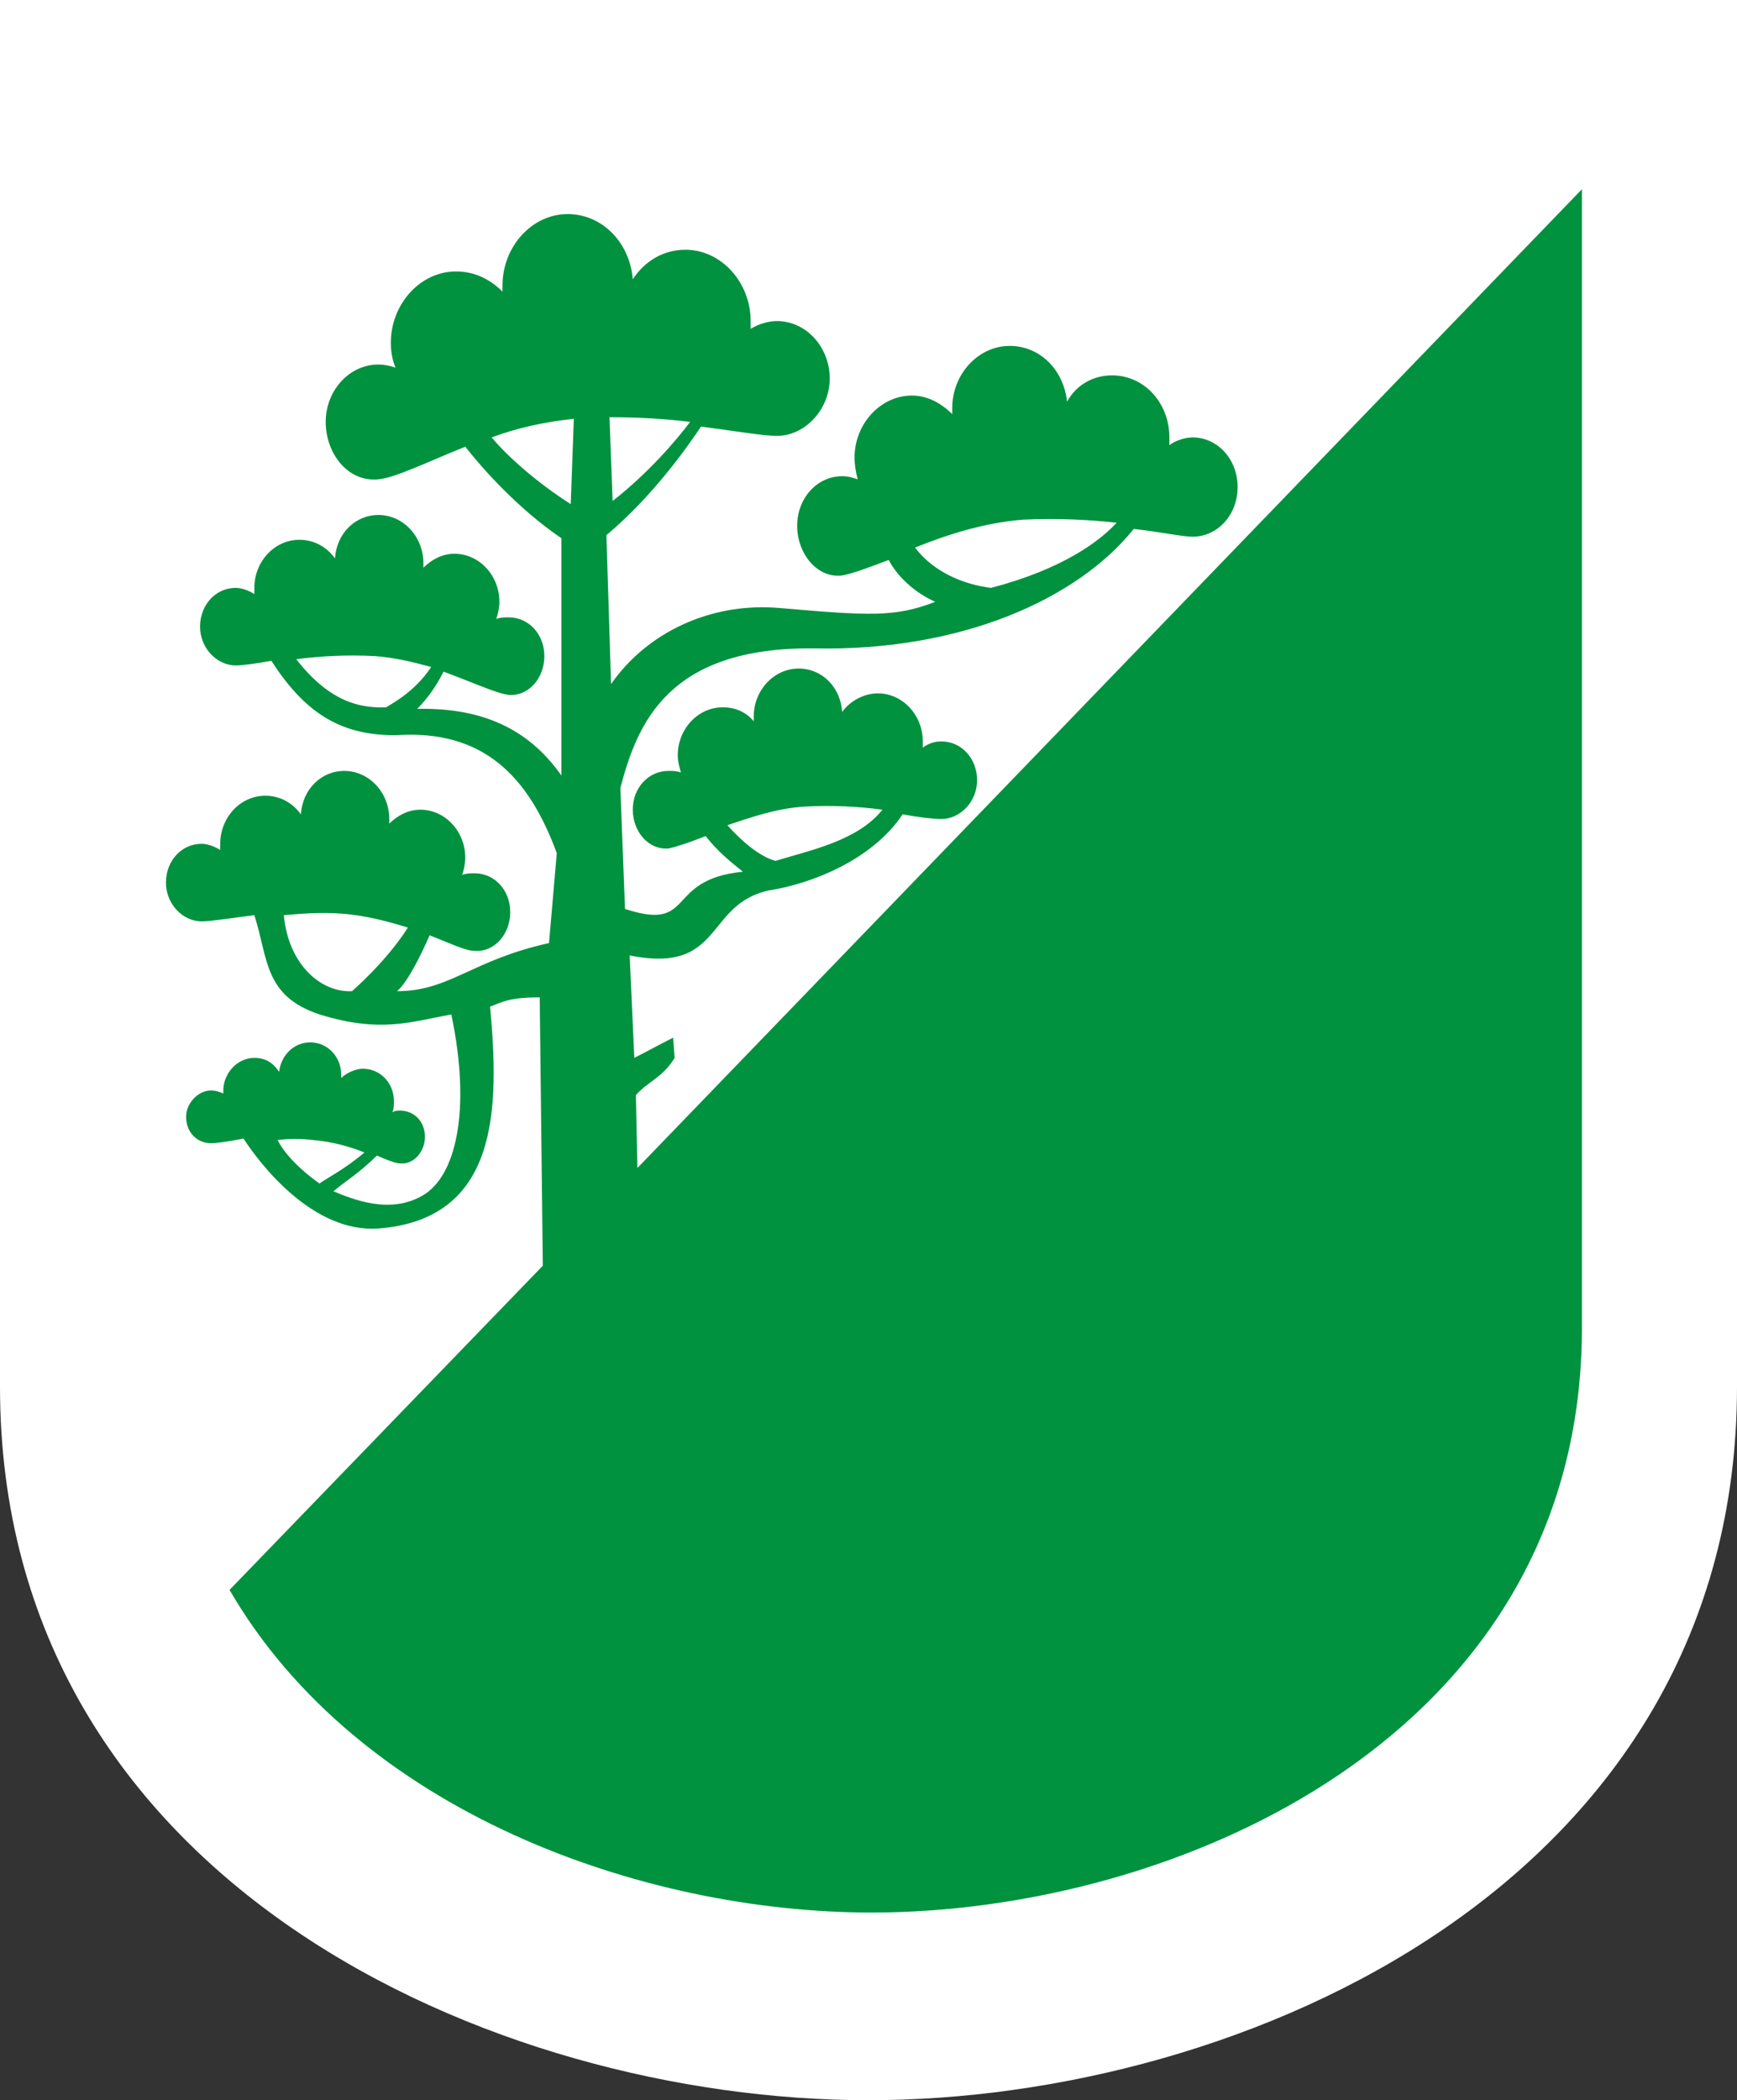
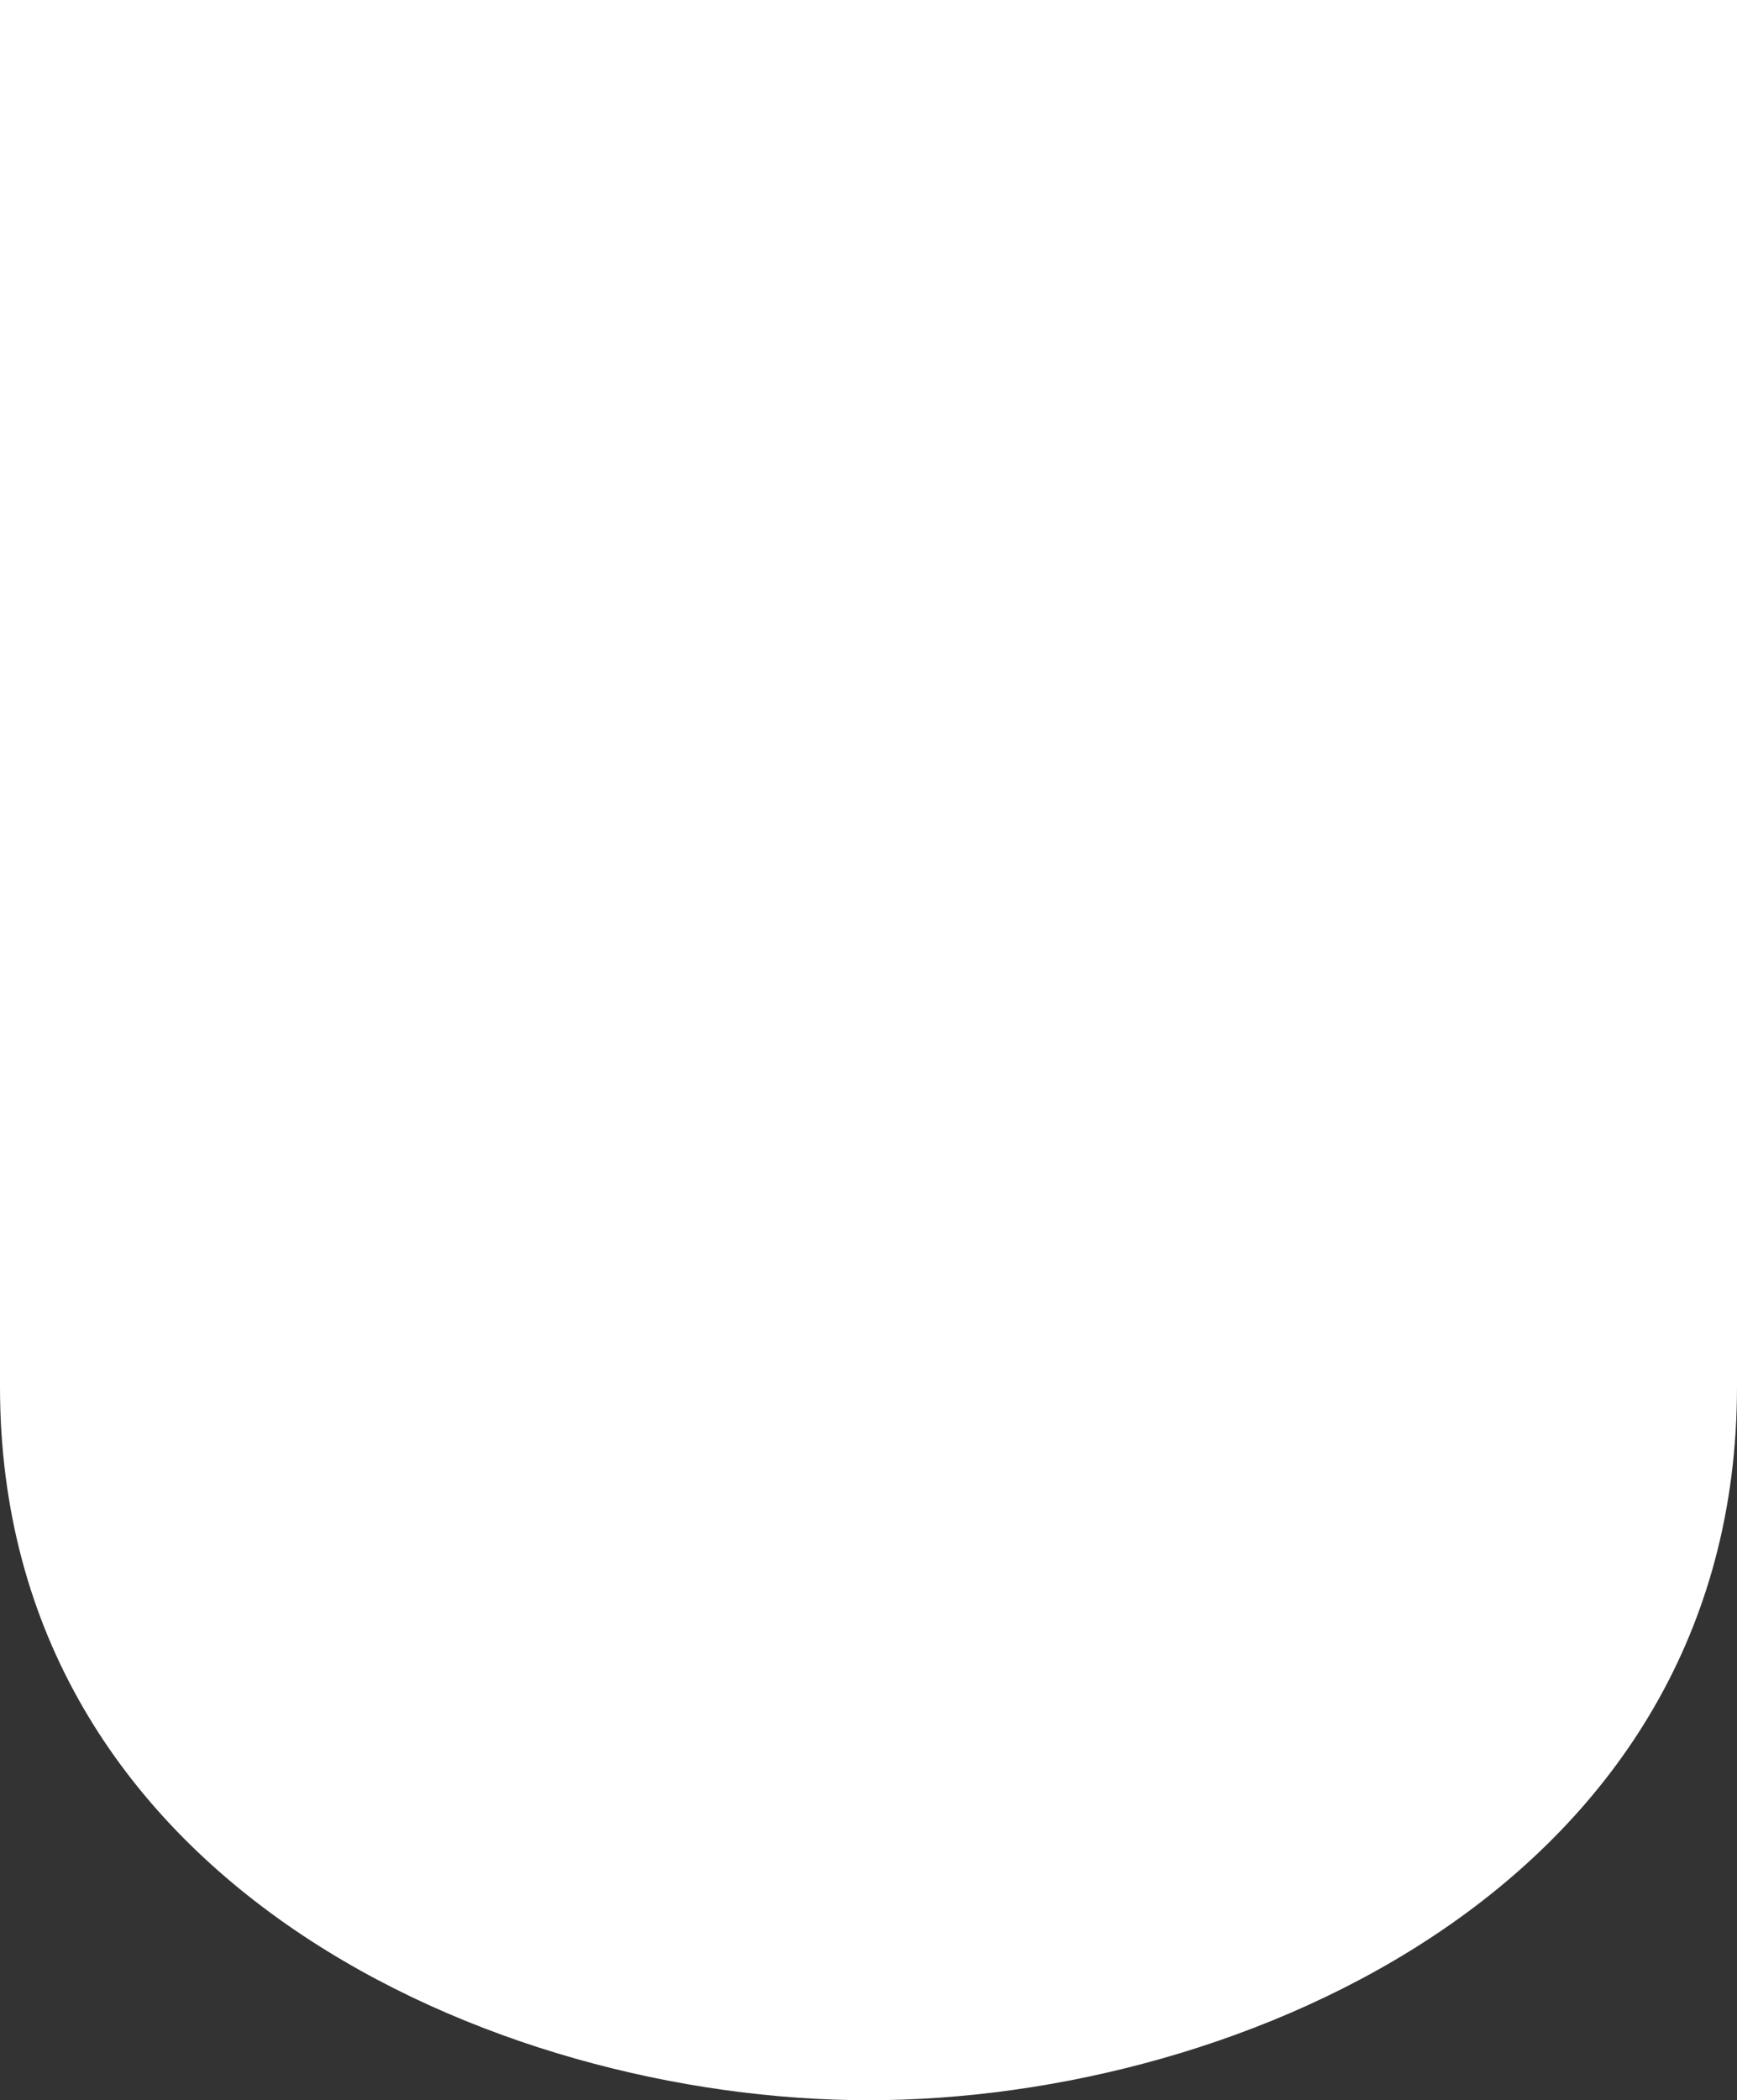
<svg xmlns="http://www.w3.org/2000/svg" xmlns:xlink="http://www.w3.org/1999/xlink" width="112" height="135.4" viewBox="0 0 112 135.4">
  <rect x="0" y="0" width="112" height="135.4" fill="#333333" stroke="none" />
  <path d="M0 0v89.4c0 32 31.9 46 56 46s56-14 56-46V0H0z" fill="#fff" />
  <defs>
-     <path id="a" d="M10.4 12.2H102v111.1H10.4z" />
-   </defs>
+     </defs>
  <clipPath id="b">
    <use xlink:href="#a" overflow="visible" />
  </clipPath>
  <path d="M41.1 75.3l-.1-4.7c.8-.9 1.7-1.1 2.5-2.4l-.1-1.3c-1 .5-1.7.9-2.5 1.3l-.3-6.6c6.1 1.2 4.8-3.3 9-4.2 2.6-.4 6.6-1.9 8.6-4.9 1.1.2 2 .3 2.5.3 1.2 0 2.3-1.1 2.3-2.5s-1-2.5-2.3-2.5c-.4 0-.8.1-1.2.4v-.4c0-1.7-1.3-3.1-2.9-3.1-.9 0-1.8.5-2.3 1.2-.1-1.6-1.3-2.8-2.8-2.8-1.6 0-2.9 1.4-2.9 3.1v.3c-.5-.6-1.2-.9-2-.9-1.6 0-2.9 1.4-2.9 3.1 0 .4.1.7.2 1.1-.3-.1-.5-.1-.8-.1-1.3 0-2.3 1.1-2.3 2.5s1 2.6 2.3 2.5c.5-.1 1.4-.4 2.4-.8.7.9 1.4 1.5 2.4 2.3-5.1.5-3 3.9-7.6 2.4l-.3-7.8c1.1-4.2 3.1-9.1 12.5-9 9.5.2 17-3.2 20.6-7.7 1.8.2 3.1.5 3.8.5 1.6 0 2.9-1.4 2.9-3.2 0-1.8-1.3-3.2-2.9-3.2-.5 0-1.1.2-1.5.5v-.5c0-2.2-1.6-4-3.7-4-1.2 0-2.3.6-2.9 1.7-.2-2-1.7-3.6-3.7-3.6s-3.7 1.8-3.7 4v.4c-.7-.7-1.6-1.2-2.6-1.2-2 0-3.7 1.8-3.7 4 0 .5.1 1 .2 1.4-.3-.1-.6-.2-1-.2-1.6 0-2.9 1.4-2.9 3.2 0 1.8 1.3 3.4 2.9 3.2.6-.1 1.7-.5 3-1 .7 1.3 1.9 2.2 3 2.7-2.6 1-4.2.9-10 .4-4.5-.4-8.6 1.6-10.9 4.9l-.3-9.6c3-2.5 5.3-5.8 6.1-7 2.3.3 4 .6 4.9.6 1.8 0 3.4-1.7 3.4-3.7s-1.5-3.7-3.4-3.7c-.6 0-1.2.2-1.7.5v-.5c0-2.5-1.9-4.6-4.2-4.6-1.4 0-2.6.7-3.4 1.9-.2-2.4-2-4.2-4.2-4.2-2.3 0-4.2 2.1-4.2 4.6v.4c-.8-.8-1.8-1.3-3-1.3-2.3 0-4.2 2.1-4.2 4.6 0 .6.1 1.1.3 1.6-.3-.1-.7-.2-1.1-.2-1.9 0-3.4 1.7-3.4 3.7s1.4 3.9 3.4 3.7c1.1-.1 3.1-1.1 5.6-2.1 1.1 1.4 3.4 4 6.2 5.9V50c-1.9-2.7-4.7-4.4-9.3-4.3.6-.6 1.2-1.4 1.7-2.4 1.9.7 3.4 1.4 4.2 1.5 1.3.1 2.3-1.1 2.3-2.5s-1-2.5-2.3-2.5c-.3 0-.5 0-.8.1.1-.3.2-.7.2-1.1 0-1.7-1.3-3.1-2.9-3.1-.8 0-1.5.4-2 .9v-.3c0-1.7-1.3-3.1-2.9-3.1-1.5 0-2.7 1.2-2.8 2.8-.5-.7-1.3-1.2-2.3-1.2-1.6 0-2.9 1.4-2.9 3.1v.4c-.3-.2-.8-.4-1.2-.4-1.3 0-2.3 1.1-2.3 2.5s1.1 2.5 2.3 2.5c.4 0 1.2-.1 2.3-.3 2.3 3.6 4.7 4.8 8 4.8 5.7-.4 8.6 2.7 10.4 7.6l-.5 5.8c-5 1.1-6.4 3.1-9.8 3.1.6-.5 1.4-2 2.1-3.6 1.3.5 2.3 1 2.9 1 1.3.1 2.3-1.1 2.3-2.5s-1-2.5-2.3-2.5c-.3 0-.5 0-.8.1.1-.3.2-.7.2-1.1 0-1.7-1.3-3.1-2.9-3.1-.8 0-1.5.4-2 .9v-.3c0-1.7-1.3-3.1-2.9-3.1-1.5 0-2.7 1.2-2.8 2.8-.5-.7-1.3-1.2-2.3-1.2-1.6 0-2.9 1.4-2.9 3.1v.4c-.3-.2-.8-.4-1.2-.4-1.3 0-2.3 1.1-2.3 2.5s1.1 2.5 2.3 2.5c.6 0 1.8-.2 3.4-.4.9 2.8.6 5.2 4.2 6.4 3.9 1.2 5.8.5 8.5 0 1.3 6.2.3 10.5-1.9 11.7-2.1 1.2-4.5.2-5.7-.3.7-.6 1.7-1.2 2.8-2.3.7.3 1.2.5 1.5.5.9.1 1.6-.8 1.6-1.7 0-1-.7-1.7-1.6-1.7-.2 0-.3 0-.5.1.1-.2.1-.5.1-.7 0-1.2-.9-2.1-2-2.1-.5 0-1.1.3-1.4.6v-.2c0-1.2-.9-2.1-2-2.1s-1.9.9-2 1.9c-.4-.6-.9-.9-1.6-.9-1.1 0-2 1-2 2.1v.2c-.2-.1-.5-.2-.8-.2-.8 0-1.6.8-1.6 1.7 0 1 .7 1.7 1.6 1.7.4 0 1.1-.1 2.1-.3 1.1 1.7 4.5 6.1 8.7 5.8 7.8-.6 7.8-7.8 7.2-14.3.8-.3 1.2-.6 3.2-.6l.2 17.3-20.2 20.9c8.3 14.3 26.6 20.8 41.4 20.8 19.7 0 45.8-11.4 45.8-37.7V12.2L41.1 75.3zm5.8-22.1c1.5-.5 3.2-1.1 5-1.2 1.8-.1 3.5 0 5 .2-1.6 2-4.6 2.6-6.9 3.3-1.1-.3-2.3-1.4-3.1-2.3zM59 35.3c2-.8 4.4-1.6 7-1.8 2.1-.1 4.2 0 6 .2-1.1 1.2-3.5 3-8.1 4.2-1.7-.2-3.7-1-4.9-2.6zM24.9 45.6c-2.2.1-4-.8-5.8-3.1 1.5-.2 3.3-.3 5.1-.2 1.3.1 2.5.4 3.6.7-1.1 1.7-2.8 2.5-2.9 2.6zm-2.2 18.3c-2 .1-4.1-1.7-4.4-4.9 1.2-.1 2.4-.2 3.7-.1 1.5.1 3 .5 4.3.9-1.4 2.2-3.5 4-3.6 4.1zm-4.8 9.6c.7-.1 1.5-.1 2.3 0 1.2.1 2.3.4 3.3.8-1.3 1.1-2.5 1.7-2.9 2-1.4-1-2.3-2-2.7-2.8zm18.9-41c-2.2-1.4-4.1-3.1-5.1-4.3 1.6-.6 3.4-1 5.3-1.2l-.2 5.5zm2.5-5.6c1.9 0 3.6.1 5.2.3-.9 1.2-2.7 3.3-5 5.1l-.2-5.4z" clip-path="url(#b)" fill="#00923f" />
</svg>